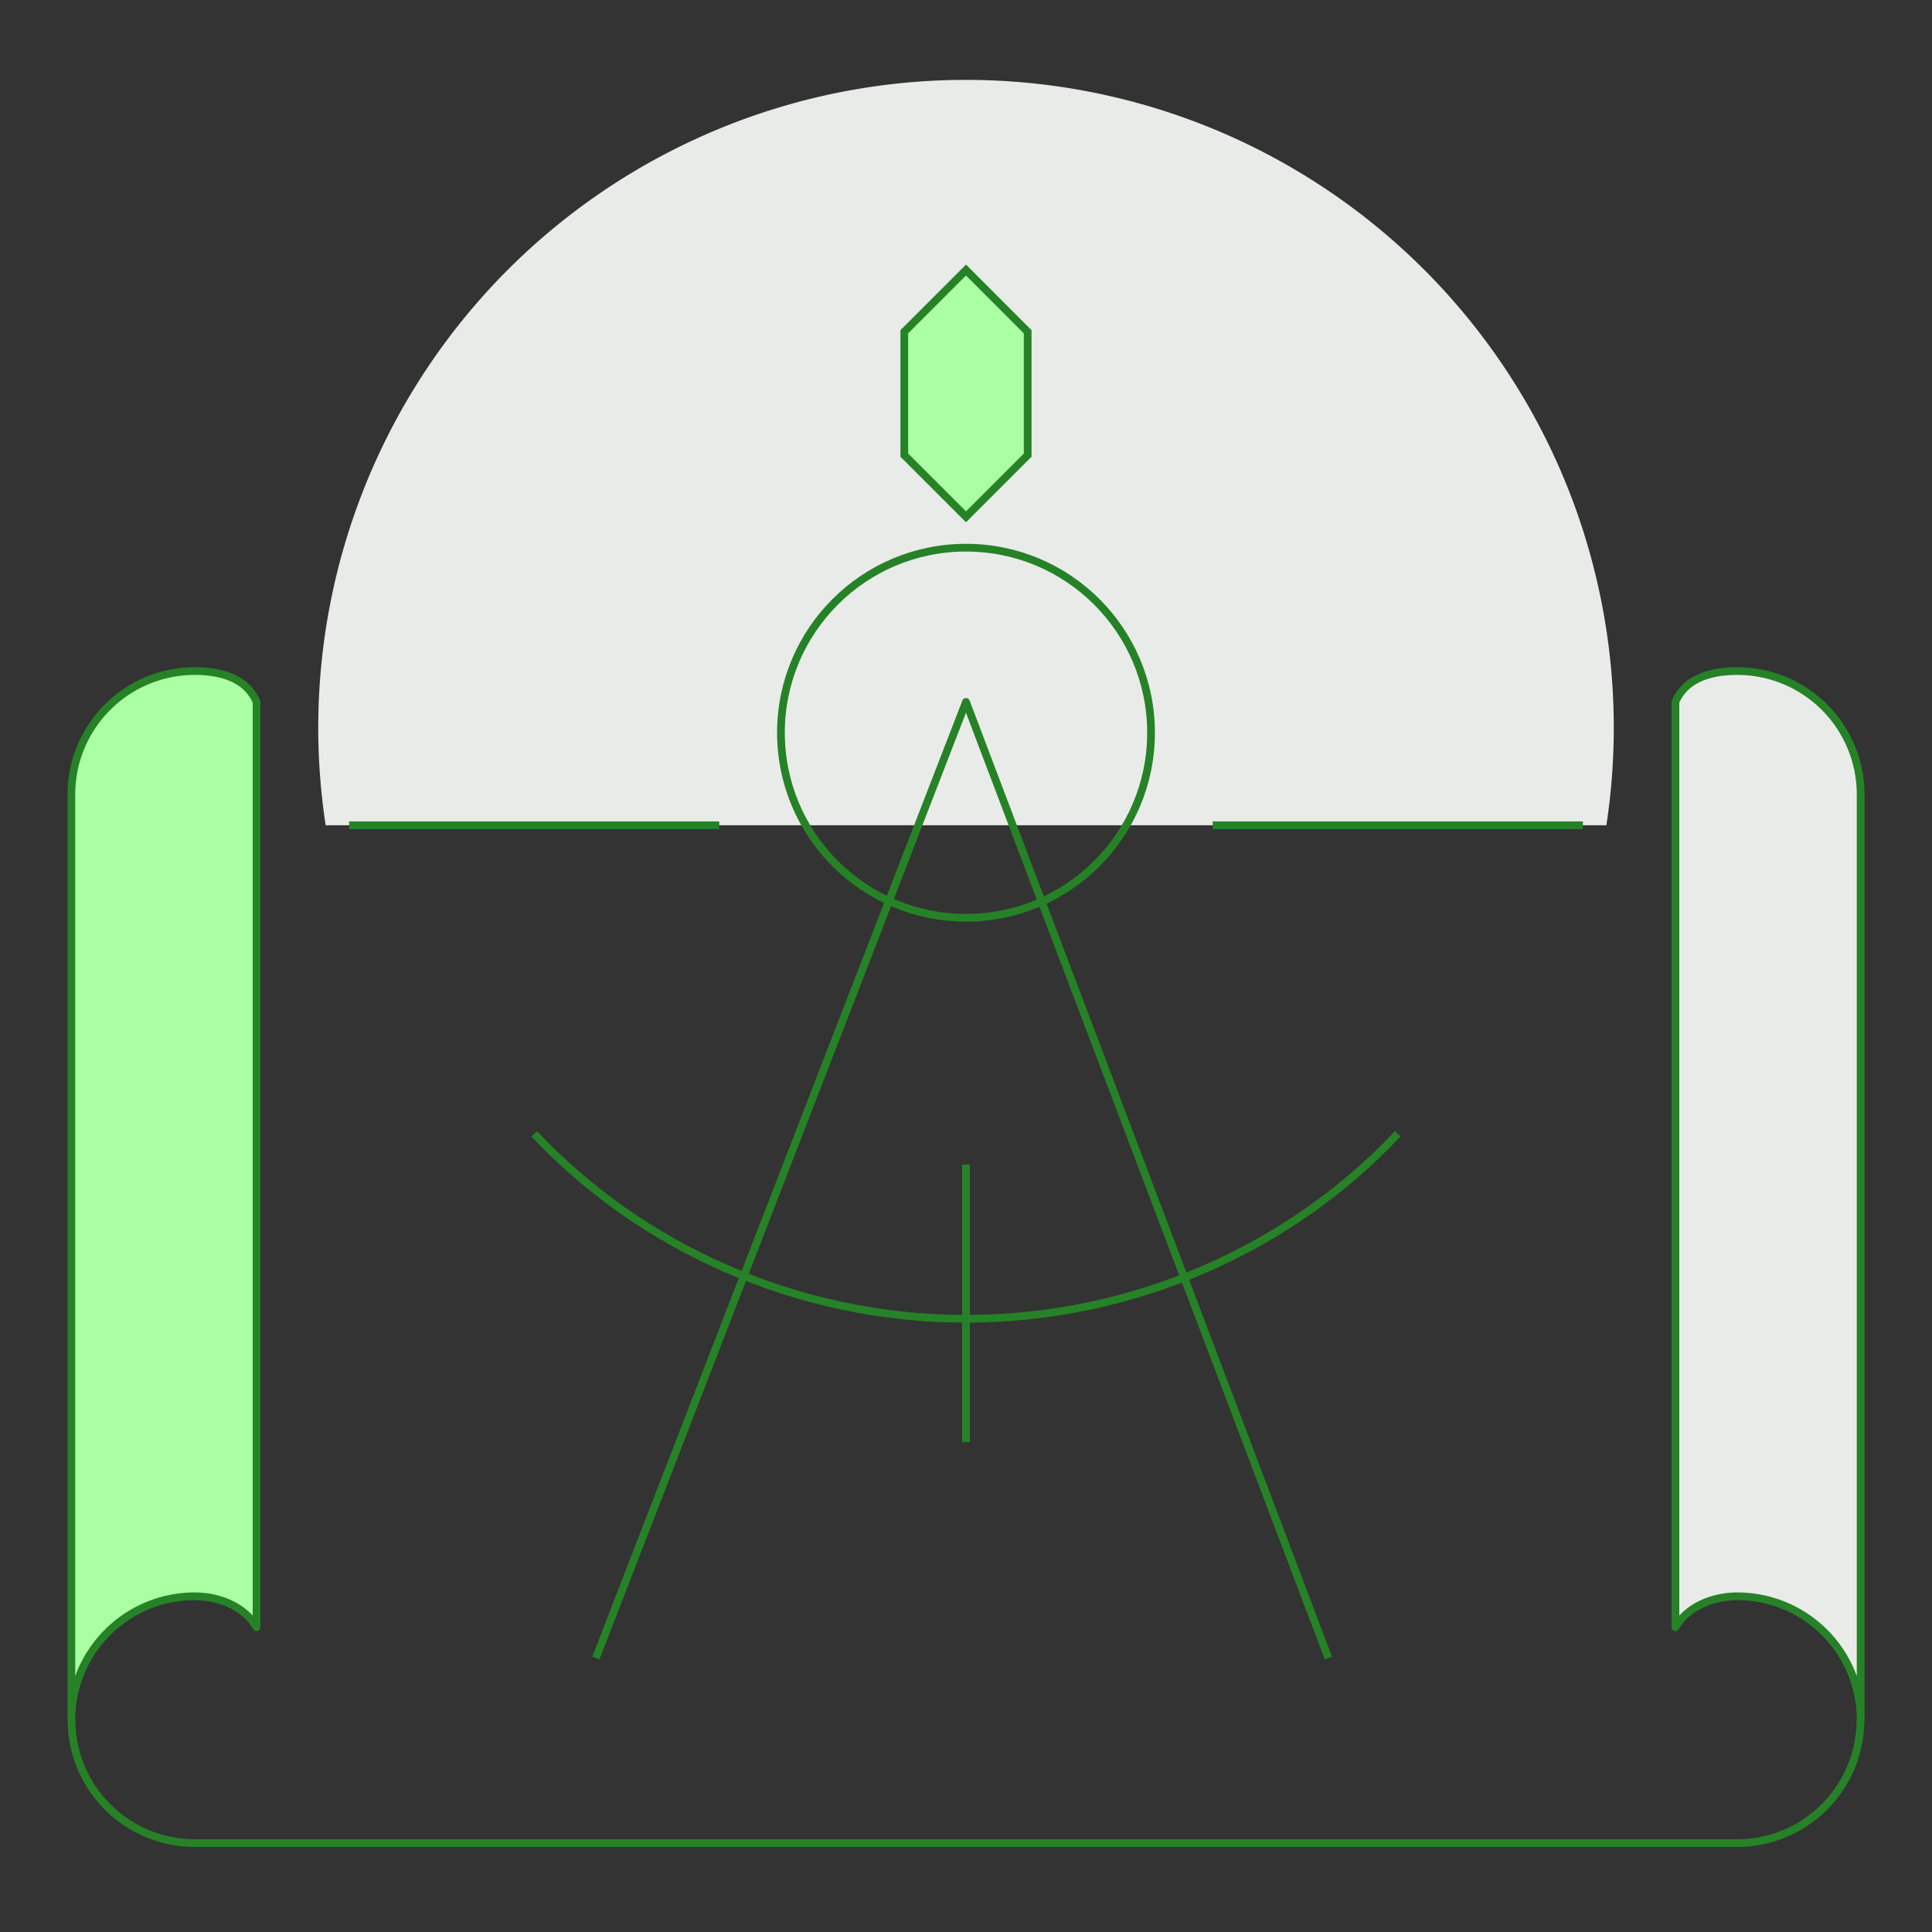
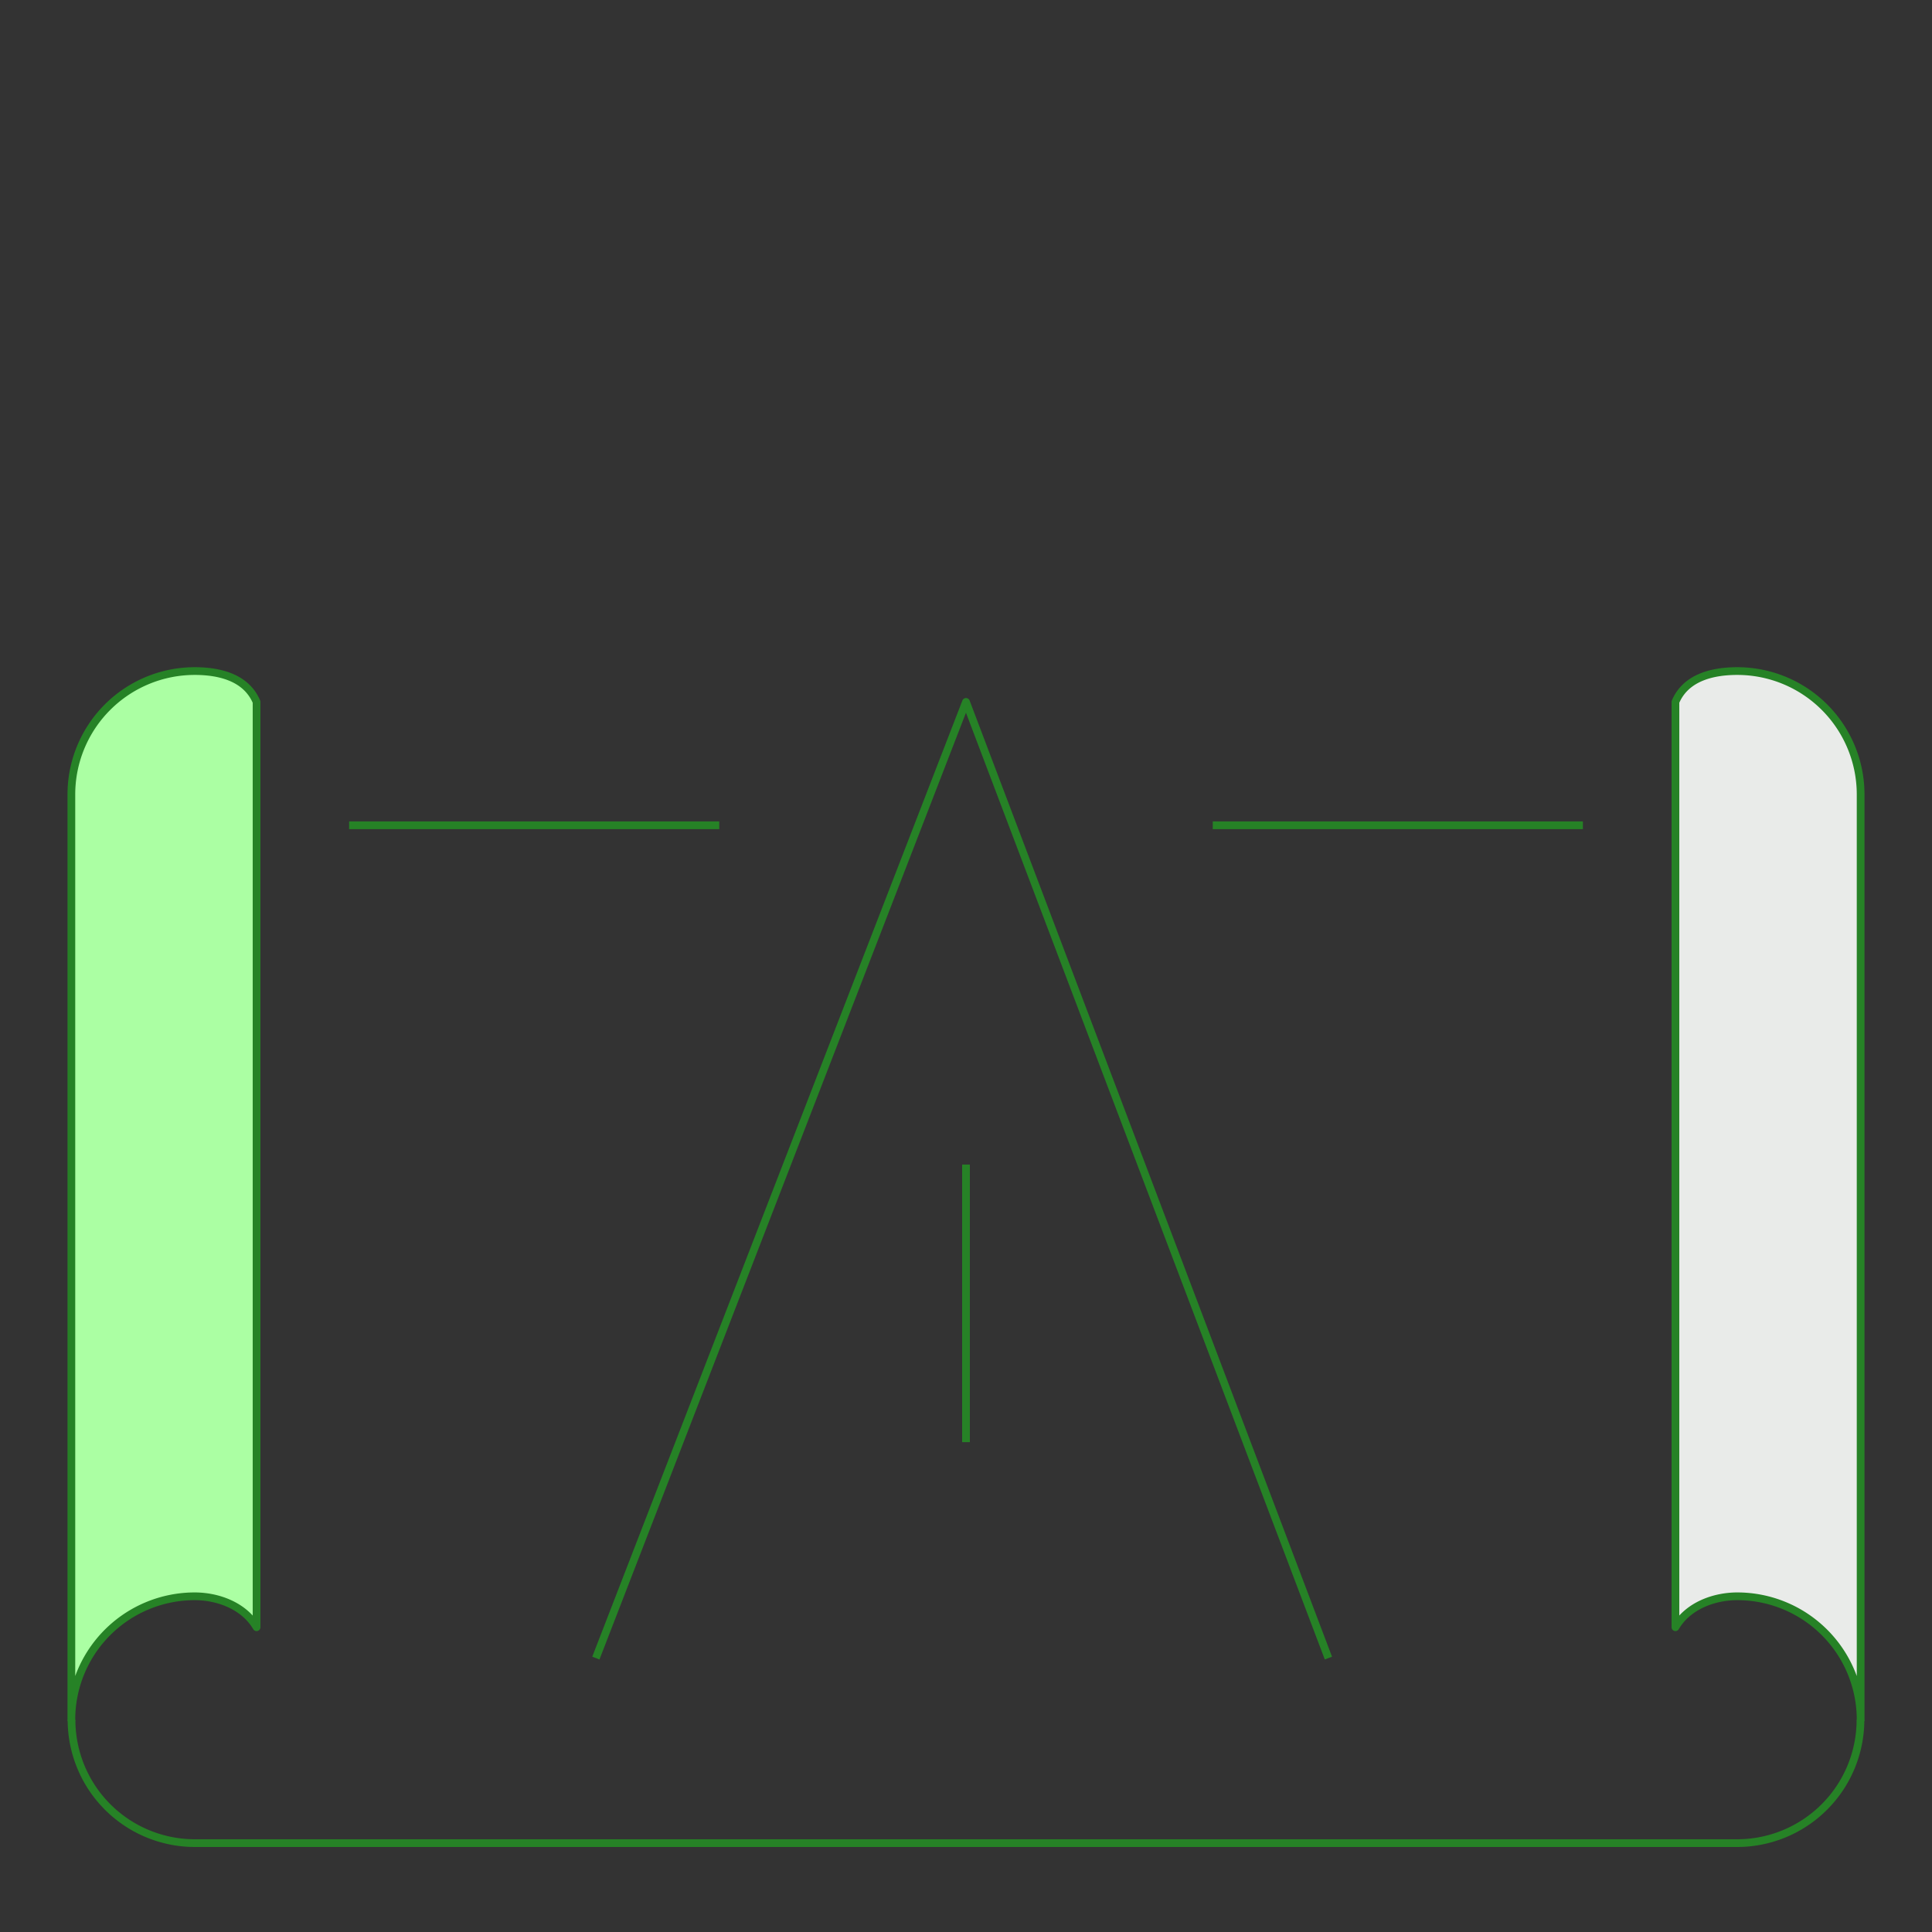
<svg xmlns="http://www.w3.org/2000/svg" id="Layer_1" data-name="Layer 1" viewBox="0 0 500 500">
  <rect x="0" y="0" width="500" height="500" fill="#333333" stroke="none" />
  <defs>
    <style>.cls-1,.cls-4{fill:#e9ebe9;}.cls-2,.cls-5{fill:#abffa3;}.cls-2,.cls-3,.cls-4,.cls-5,.cls-6{stroke:#268226;stroke-width:2px;}.cls-2,.cls-4,.cls-6{stroke-linejoin:round;}.cls-3,.cls-6{fill:none;}.cls-3,.cls-5{stroke-miterlimit:10;}</style>
  </defs>
  <title>profile_color-vector</title>
-   <path class="cls-1" d="M415.73,213.58a167.64,167.64,0,1,0-331.45,0Z" />
  <path class="cls-2" d="M66.4,421.12c-3.33-5.65-10.15-8-16-8a31.93,31.93,0,0,0-31.93,31.93V205.6a31.93,31.93,0,0,1,31.93-31.93c5.82,0,13.22,1.37,16,8Z" />
  <line class="cls-3" x1="186.14" y1="213.58" x2="90.35" y2="213.58" />
  <line class="cls-3" x1="409.65" y1="213.58" x2="313.86" y2="213.58" />
  <path class="cls-3" d="M481.49,445.07A31.93,31.93,0,0,1,449.56,477H50.44a31.93,31.93,0,0,1-31.93-31.93" />
  <path class="cls-4" d="M433.6,421.12c3.33-5.65,10.15-8,16-8a31.93,31.93,0,0,1,31.93,31.93V205.6a31.93,31.93,0,0,0-31.93-31.93c-5.82,0-13.22,1.37-16,8Z" />
-   <polygon class="cls-5" points="250 69.89 234.03 85.86 234.03 117.79 250 133.75 265.96 117.79 265.96 85.86 250 69.89" />
  <polyline class="cls-6" points="343.79 429.11 250 181.65 154.21 429.11" />
  <line class="cls-3" x1="250" y1="301.39" x2="250" y2="373.23" />
-   <circle class="cls-3" cx="250" cy="189.63" r="47.89" />
-   <path class="cls-3" d="M361.75,293.4C334.09,322.88,293.62,341.3,250,341.3s-84.09-18.42-111.75-47.89" />
</svg>